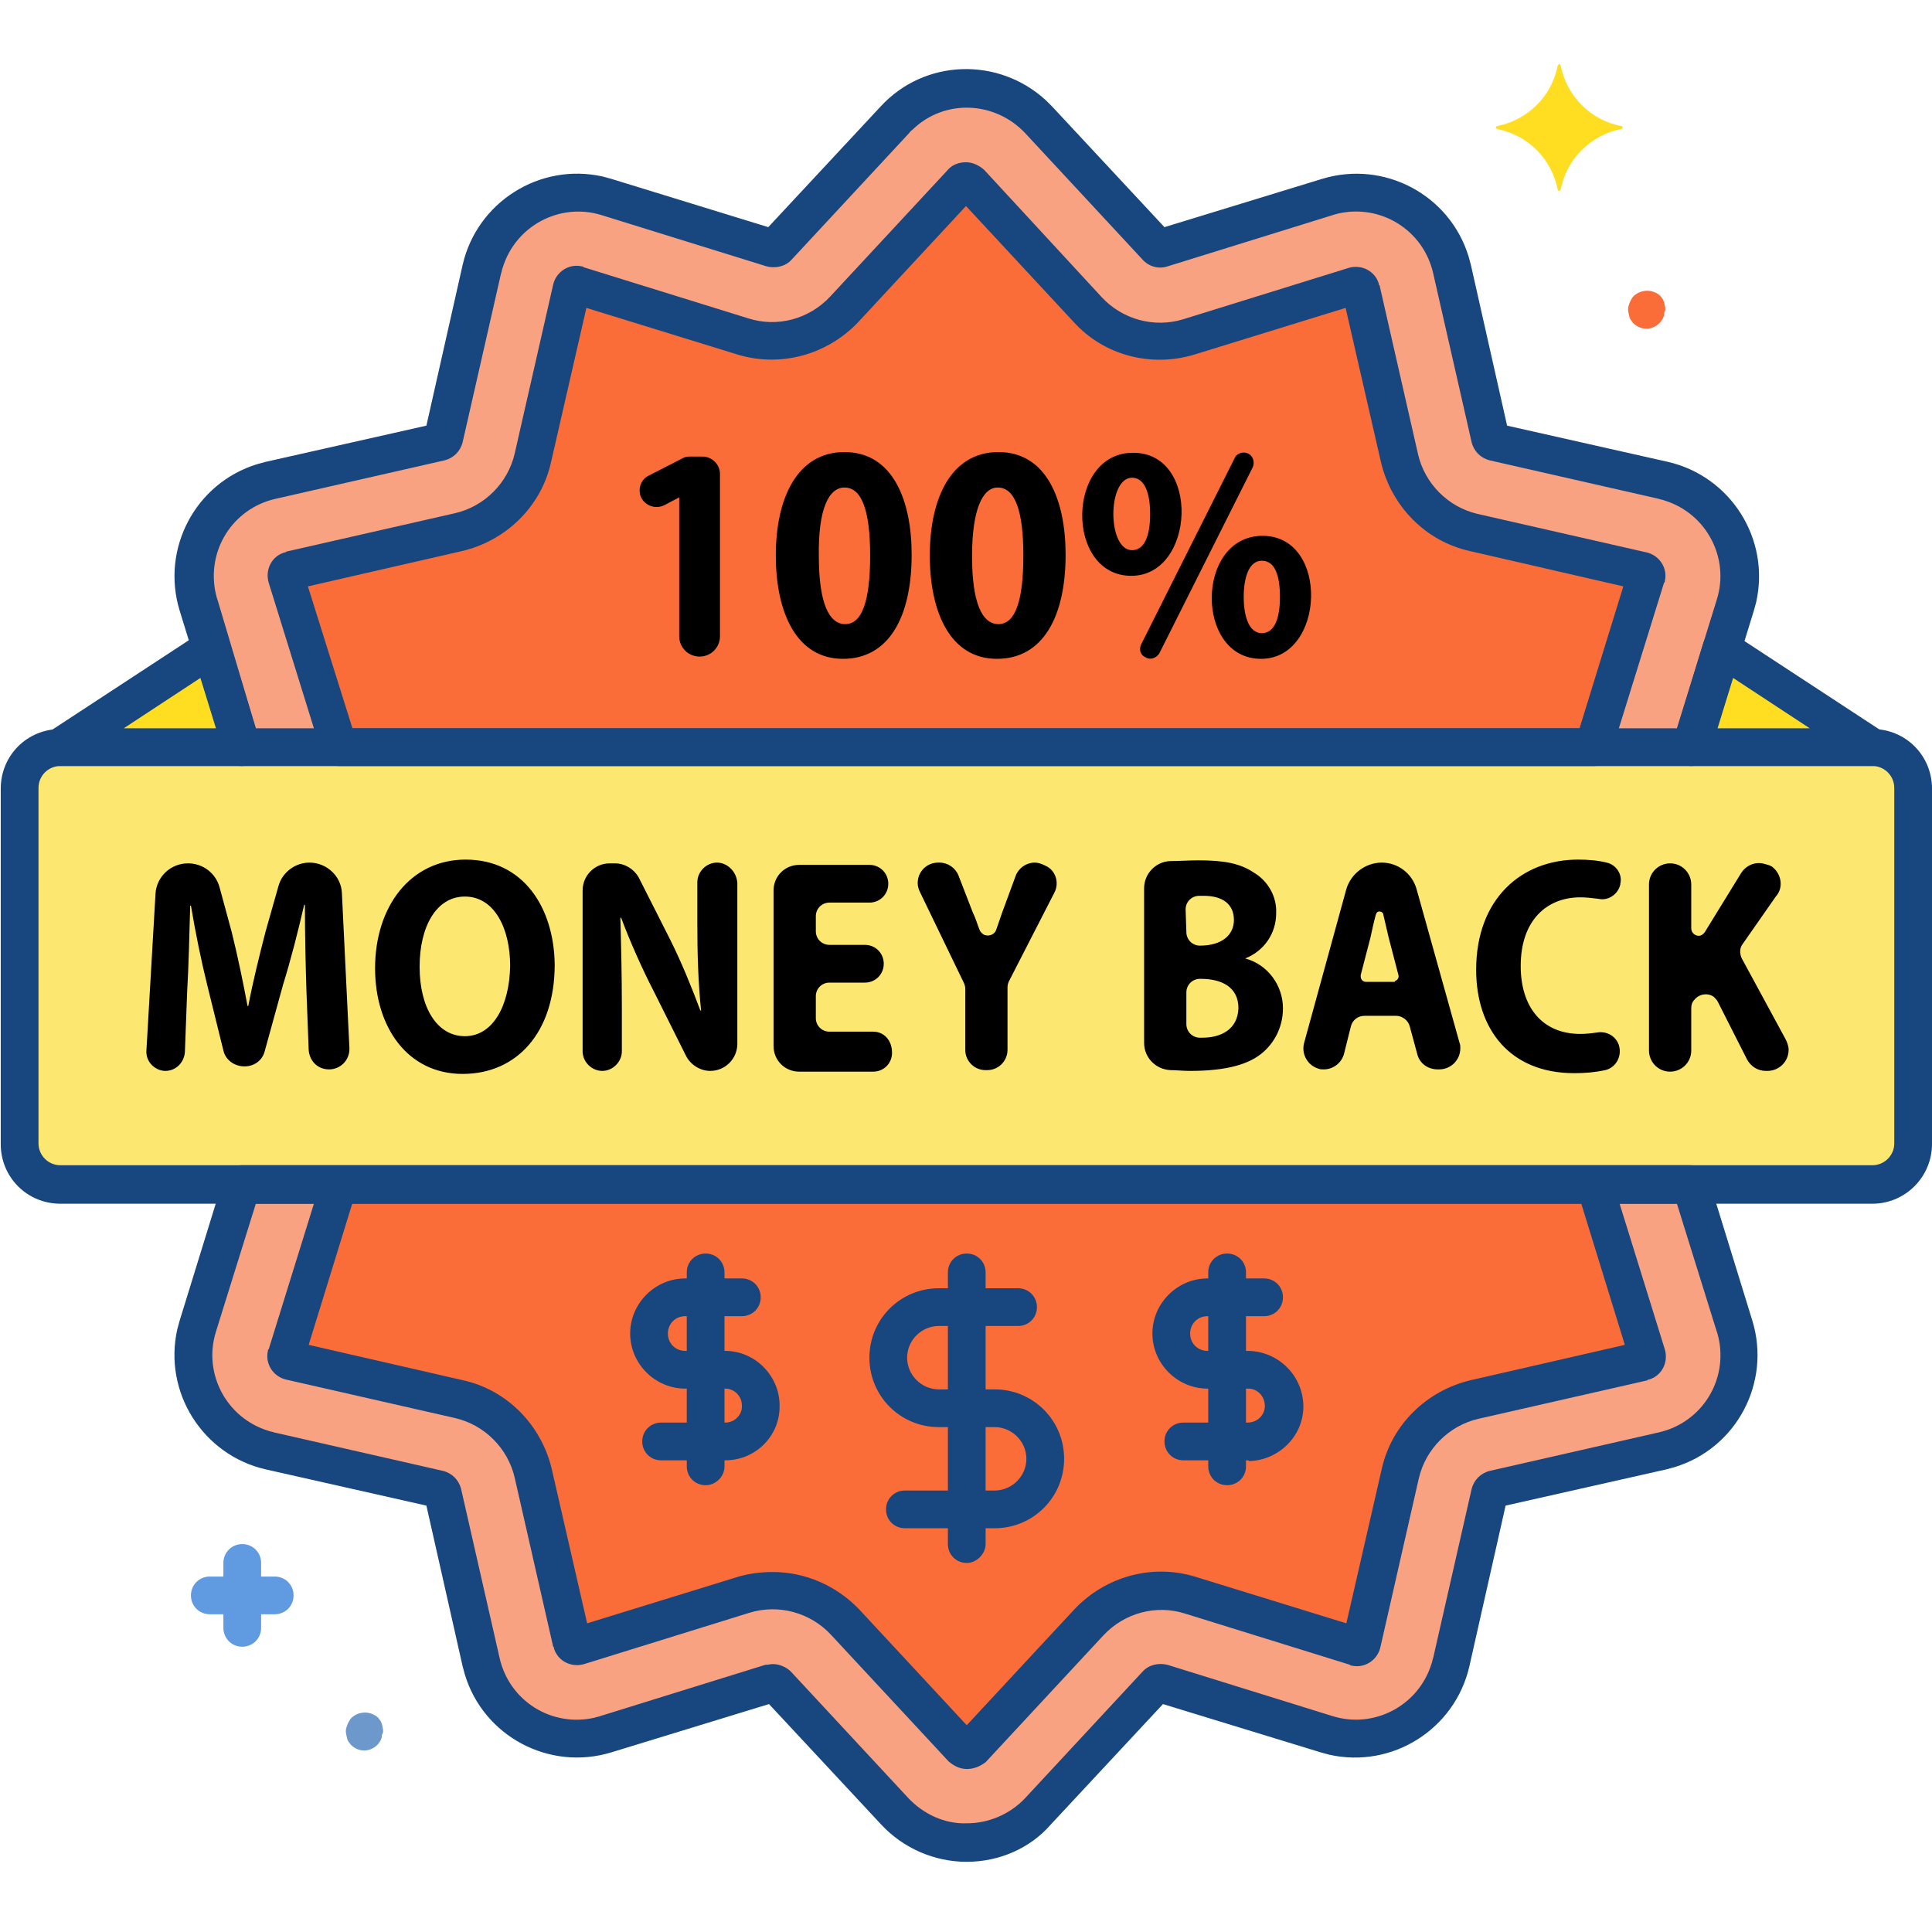
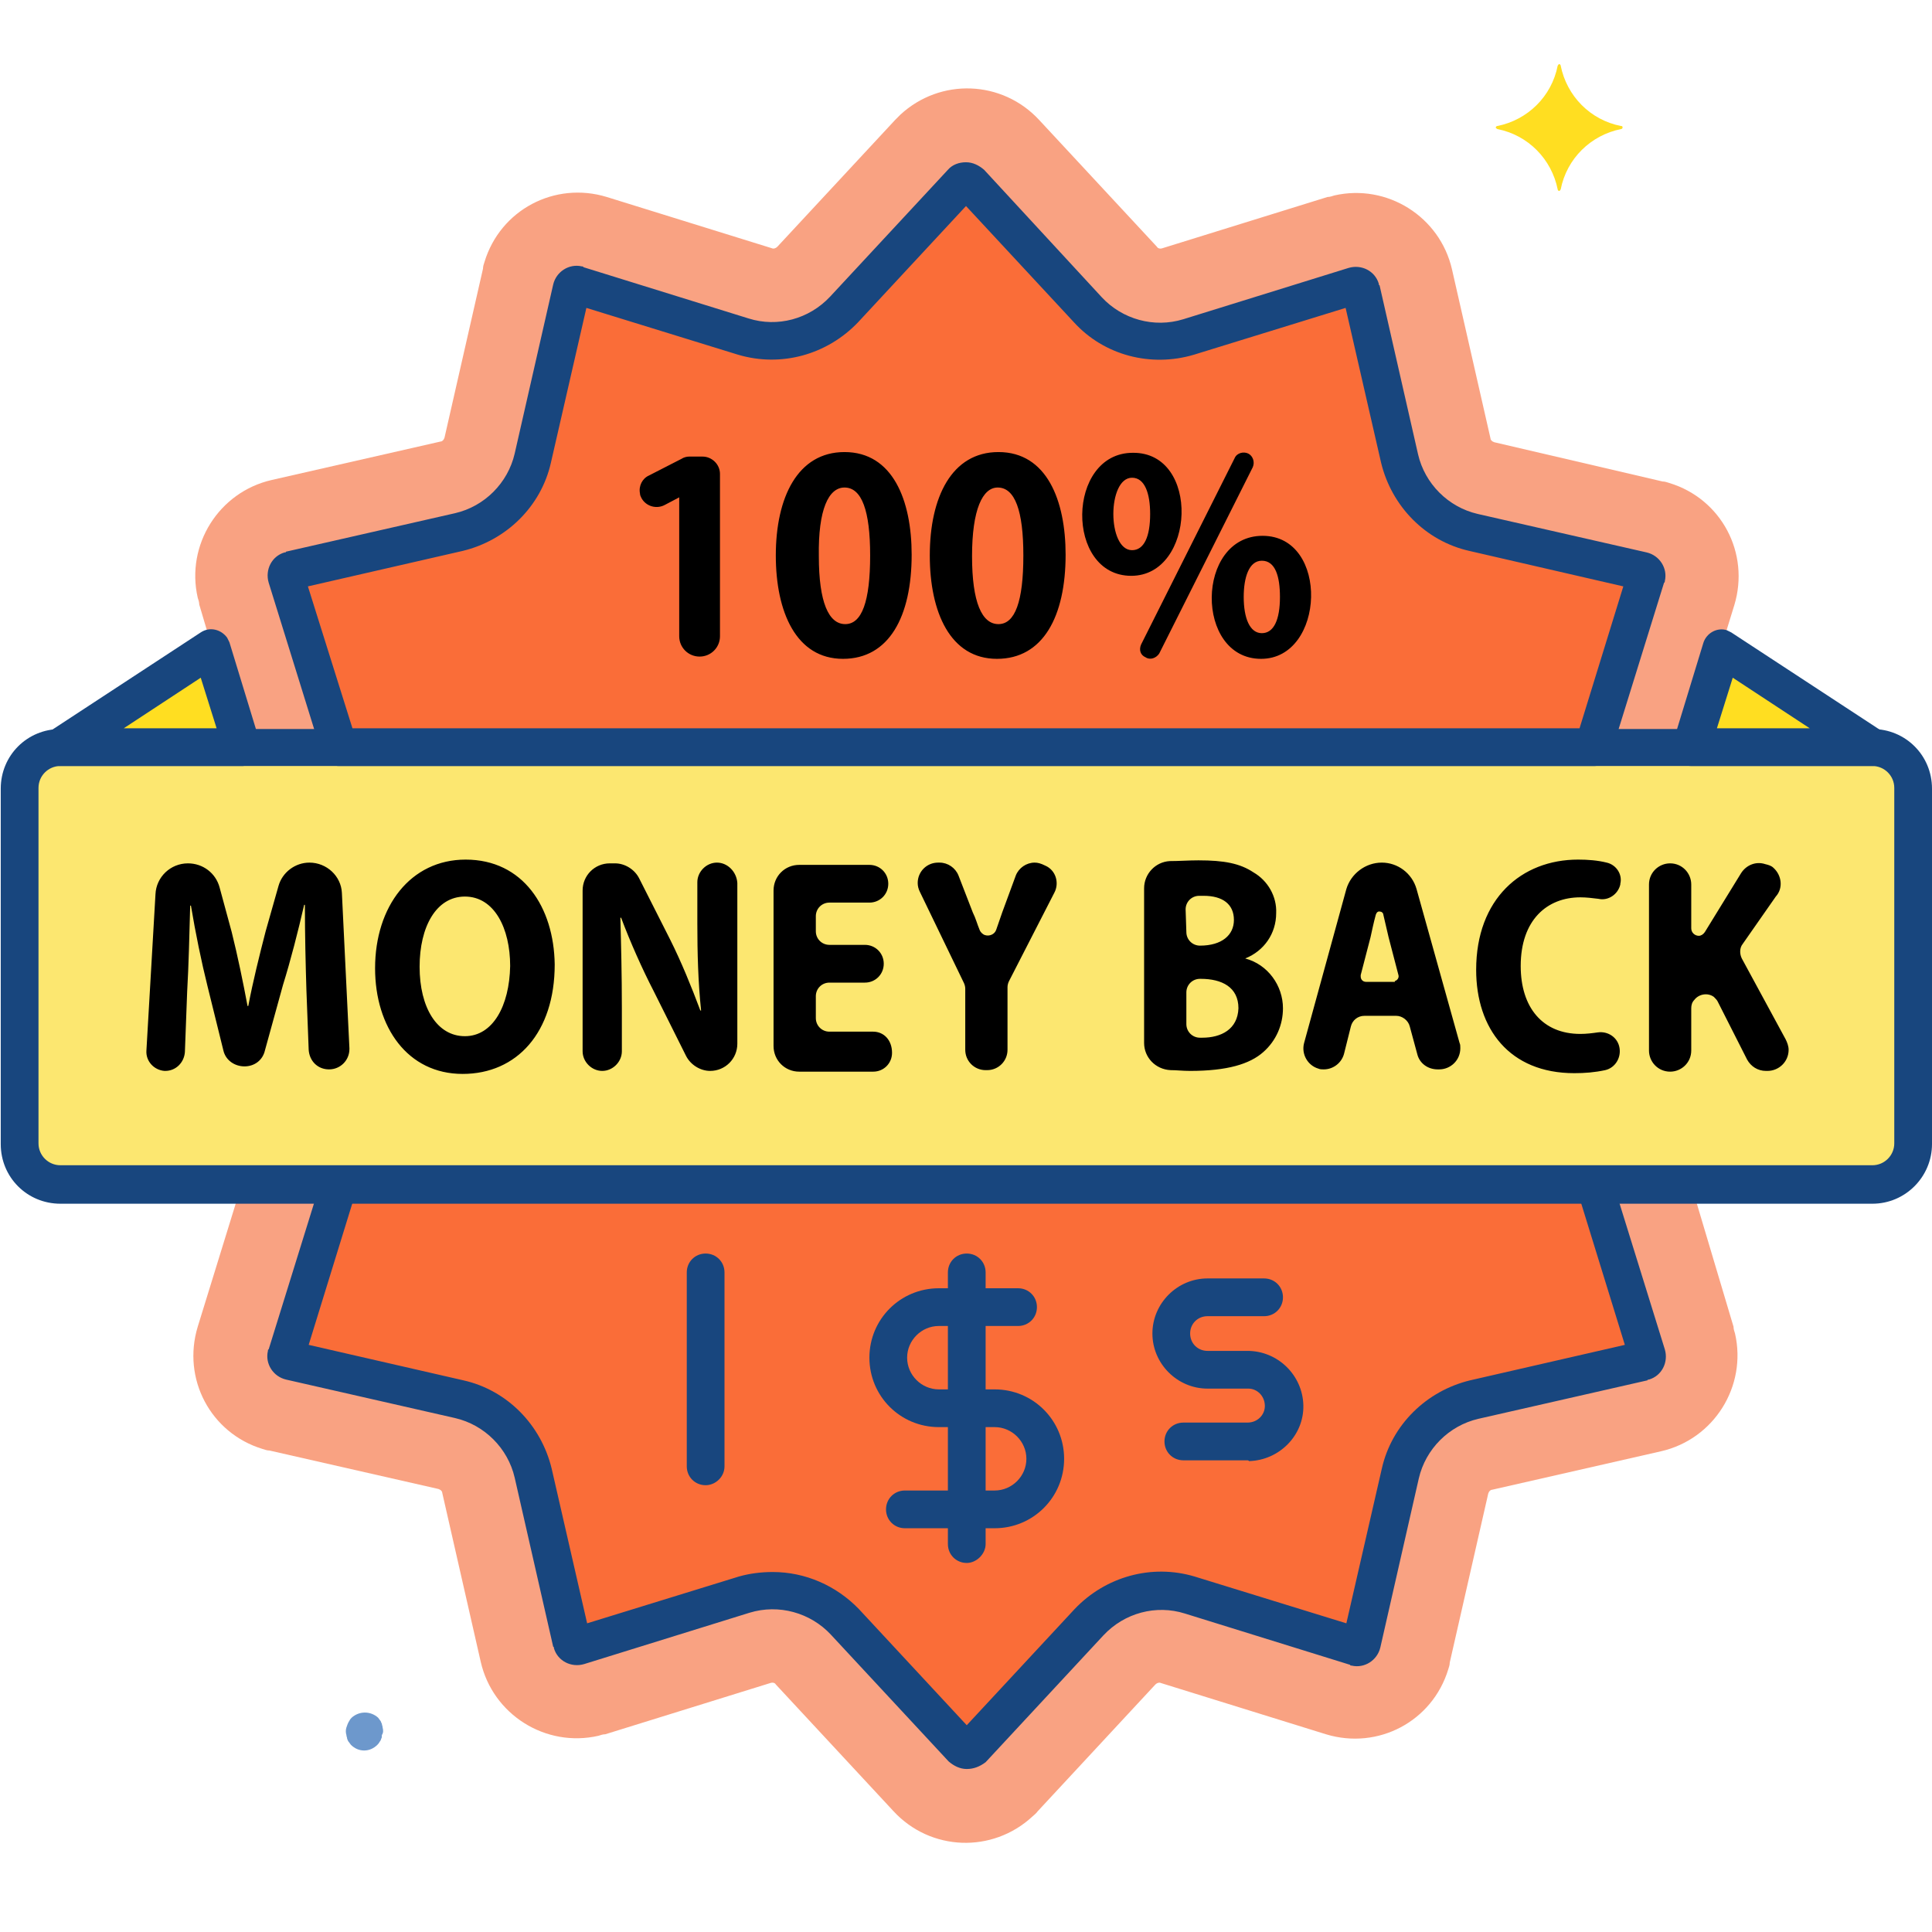
<svg xmlns="http://www.w3.org/2000/svg" width="70" height="70" viewBox="0 0 70 70" fill="none">
  <g clip-path="url(#clip0_87_230)">
    <path d="M8.75 27.07H61.25L62.836 21.93C63.41 20.043 62.371 18.074 60.484 17.5C60.402 17.473 60.32 17.445 60.238 17.445L54.141 16.023C54.059 15.996 54.004 15.941 54.004 15.887L52.609 9.762C52.172 7.848 50.258 6.645 48.344 7.082C48.262 7.109 48.18 7.137 48.098 7.137L42.109 8.996C42.027 9.023 41.945 8.996 41.918 8.941L37.652 4.348C36.312 2.898 34.07 2.816 32.621 4.156C32.566 4.211 32.512 4.266 32.43 4.348L28.164 8.941C28.109 8.996 28.027 9.023 27.973 8.996L21.984 7.137C20.098 6.562 18.129 7.602 17.555 9.488C17.527 9.57 17.5 9.652 17.5 9.734L16.105 15.859C16.078 15.941 16.023 15.996 15.969 15.996L9.844 17.391C7.93 17.828 6.727 19.742 7.164 21.656C7.191 21.738 7.219 21.82 7.219 21.902L8.75 27.07ZM61.277 42.93H8.75L7.164 48.07C6.59 49.957 7.629 51.926 9.516 52.5C9.598 52.527 9.68 52.555 9.762 52.555L15.887 53.949C15.969 53.977 16.023 54.031 16.023 54.086L17.418 60.211C17.855 62.125 19.77 63.328 21.683 62.891C21.766 62.863 21.848 62.836 21.93 62.836L27.918 60.977C28 60.949 28.082 60.977 28.109 61.031L32.375 65.625C33.715 67.074 35.957 67.156 37.406 65.816C37.461 65.762 37.543 65.707 37.598 65.625L41.863 61.031C41.918 60.977 42 60.949 42.055 60.977L48.043 62.836C49.93 63.41 51.898 62.371 52.473 60.484C52.5 60.402 52.527 60.32 52.527 60.238L53.922 54.113C53.949 54.031 54.004 53.977 54.059 53.977L60.184 52.582C62.098 52.145 63.301 50.23 62.863 48.316C62.836 48.234 62.809 48.152 62.809 48.07L61.277 42.93Z" fill="#F9A282" />
    <path d="M12.223 26.934C12.25 26.988 12.25 27.016 12.25 27.07H57.75C57.75 27.016 57.777 26.988 57.777 26.934L59.637 20.945C59.664 20.836 59.609 20.727 59.5 20.699C59.5 20.699 59.5 20.699 59.472 20.699L53.347 19.305C52.008 19.004 50.969 17.965 50.668 16.625L49.273 10.5C49.246 10.391 49.137 10.336 49.027 10.363C49.027 10.363 49.027 10.363 49 10.363L43.012 12.223C41.699 12.605 40.305 12.25 39.375 11.238L35.109 6.645C35.027 6.562 34.918 6.562 34.836 6.645L30.57 11.238C29.64 12.223 28.219 12.605 26.933 12.223L20.945 10.363C20.836 10.336 20.726 10.391 20.699 10.5C20.699 10.5 20.699 10.5 20.699 10.527L19.305 16.652C19.004 17.992 17.965 19.031 16.625 19.332L10.5 20.727C10.39 20.754 10.336 20.863 10.363 20.973C10.363 20.973 10.363 20.973 10.363 21L12.223 26.934ZM57.805 43.066C57.777 43.012 57.777 42.984 57.777 42.93H12.277C12.277 42.984 12.25 43.012 12.25 43.066L10.39 49.055C10.363 49.164 10.418 49.273 10.527 49.301C10.527 49.301 10.527 49.301 10.555 49.301L16.68 50.695C18.019 50.996 19.058 52.035 19.359 53.375L20.754 59.5C20.781 59.609 20.89 59.664 21 59.637C21 59.637 21 59.637 21.027 59.637L27.015 57.777C28.328 57.367 29.723 57.75 30.652 58.762L34.918 63.355C35 63.438 35.109 63.438 35.191 63.355L39.457 58.762C40.387 57.777 41.809 57.395 43.094 57.777L49.082 59.637C49.191 59.664 49.301 59.609 49.328 59.5C49.328 59.5 49.328 59.5 49.328 59.473L50.722 53.348C51.023 52.008 52.062 50.969 53.402 50.668L59.527 49.273C59.637 49.246 59.691 49.137 59.664 49.027C59.664 49.027 59.664 49.027 59.664 49L57.805 43.066Z" fill="#FA6D38" />
    <path d="M2.188 27.07H67.84C68.66 27.07 69.316 27.727 69.316 28.547V41.426C69.316 42.246 68.66 42.902 67.84 42.902H2.188C1.367 42.902 0.711 42.246 0.711 41.426V28.547C0.711 27.727 1.367 27.07 2.188 27.07Z" fill="#FCE770" />
    <path d="M2.188 27.07L7.656 23.488L8.75 27.07H2.188Z" fill="#FFDE21" />
    <path d="M67.84 27.07L62.371 23.488L61.277 27.07H67.84Z" fill="#FFDE21" />
-     <path d="M9.953 57.121H9.461V56.629C9.461 56.246 9.16 55.945 8.777 55.945C8.395 55.945 8.094 56.246 8.094 56.629V57.121H7.602C7.219 57.121 6.918 57.422 6.918 57.805C6.918 58.188 7.219 58.488 7.602 58.488H8.094V58.98C8.094 59.363 8.395 59.664 8.777 59.664C9.16 59.664 9.461 59.363 9.461 58.98V58.488H9.953C10.336 58.488 10.637 58.188 10.637 57.805C10.637 57.422 10.336 57.121 9.953 57.121Z" fill="#609BE2" />
-     <path d="M60.32 11.074C60.32 11.02 60.293 10.992 60.293 10.938C60.266 10.91 60.266 10.855 60.238 10.828C60.211 10.801 60.184 10.746 60.156 10.719C59.883 10.473 59.473 10.473 59.199 10.719C59.172 10.746 59.145 10.773 59.117 10.828C59.062 10.91 59.035 10.992 59.008 11.074C58.98 11.156 58.98 11.266 59.008 11.348C59.008 11.402 59.035 11.43 59.035 11.484C59.062 11.539 59.062 11.566 59.09 11.594C59.117 11.621 59.145 11.676 59.172 11.703C59.445 11.977 59.855 11.977 60.129 11.703C60.156 11.676 60.184 11.648 60.211 11.594C60.238 11.566 60.266 11.512 60.266 11.484C60.293 11.457 60.293 11.402 60.293 11.348C60.348 11.238 60.348 11.156 60.32 11.074Z" fill="#FA6D38" />
    <path d="M13.863 62.59C13.863 62.535 13.836 62.508 13.836 62.453C13.809 62.426 13.809 62.371 13.781 62.344C13.754 62.316 13.727 62.262 13.699 62.234C13.426 61.988 13.016 61.988 12.742 62.234C12.715 62.262 12.688 62.289 12.66 62.344C12.605 62.426 12.578 62.508 12.551 62.59C12.523 62.672 12.523 62.781 12.551 62.863C12.551 62.918 12.578 62.945 12.578 63C12.605 63.055 12.605 63.082 12.633 63.109C12.66 63.137 12.688 63.191 12.715 63.219C12.988 63.492 13.398 63.492 13.672 63.219C13.699 63.191 13.727 63.164 13.754 63.109C13.781 63.082 13.809 63.027 13.809 63C13.836 62.973 13.836 62.918 13.836 62.863C13.891 62.781 13.891 62.699 13.863 62.59Z" fill="#6D98CC" />
    <path d="M58.734 4.566C57.613 4.348 56.766 3.473 56.547 2.379C56.547 2.352 56.52 2.324 56.492 2.324C56.465 2.324 56.465 2.352 56.438 2.379C56.219 3.5 55.344 4.348 54.25 4.566C54.223 4.566 54.195 4.594 54.195 4.621C54.195 4.648 54.223 4.648 54.25 4.676C55.371 4.895 56.219 5.77 56.438 6.863C56.438 6.891 56.465 6.918 56.492 6.918C56.52 6.918 56.52 6.891 56.547 6.863C56.766 5.742 57.641 4.895 58.734 4.676C58.762 4.676 58.789 4.648 58.789 4.621C58.789 4.566 58.762 4.566 58.734 4.566Z" fill="#FFDE21" />
    <path d="M67.84 43.613H2.188C0.984 43.613 0.027 42.656 0.027 41.453V28.574C0.027 27.371 0.984 26.414 2.188 26.414H67.84C69.043 26.414 70 27.371 70 28.574V41.453C70 42.629 69.043 43.613 67.84 43.613ZM2.188 27.754C1.75 27.754 1.395 28.109 1.395 28.547V41.426C1.395 41.863 1.75 42.219 2.188 42.219H67.84C68.277 42.219 68.633 41.863 68.633 41.426V28.547C68.633 28.109 68.277 27.754 67.84 27.754H2.188Z" fill="#18467E" />
-     <path d="M61.277 27.754H8.75C8.449 27.754 8.176 27.562 8.094 27.262L6.508 22.121C5.824 19.879 7.082 17.5 9.324 16.816C9.434 16.789 9.516 16.762 9.625 16.734L15.449 15.422L16.762 9.598C17.281 7.328 19.551 5.879 21.848 6.398C21.957 6.426 22.039 6.453 22.148 6.48L27.836 8.23L31.91 3.855C33.496 2.133 36.176 2.051 37.898 3.637C37.98 3.719 38.035 3.773 38.117 3.855L42.191 8.23L47.906 6.48C50.148 5.797 52.527 7.055 53.211 9.297C53.238 9.406 53.266 9.488 53.293 9.598L54.605 15.422L60.43 16.734C62.699 17.254 64.148 19.523 63.629 21.82C63.602 21.93 63.574 22.012 63.547 22.121L61.961 27.262C61.824 27.562 61.578 27.754 61.277 27.754ZM9.269 26.387H60.758L62.207 21.711C62.672 20.207 61.824 18.594 60.293 18.129C60.238 18.102 60.156 18.102 60.102 18.074L53.977 16.68C53.648 16.598 53.402 16.352 53.32 16.023L51.926 9.898C51.57 8.34 50.039 7.383 48.48 7.738C48.398 7.766 48.344 7.766 48.289 7.793L42.301 9.652C41.973 9.762 41.617 9.652 41.398 9.406L37.133 4.812C36.039 3.664 34.234 3.582 33.086 4.676C33.031 4.73 32.977 4.758 32.949 4.812L28.683 9.406C28.465 9.652 28.109 9.734 27.781 9.652L21.793 7.793C20.289 7.328 18.676 8.176 18.211 9.707C18.183 9.762 18.183 9.844 18.156 9.898L16.762 16.023C16.68 16.352 16.433 16.598 16.105 16.68L9.98 18.074C8.422 18.43 7.465 19.961 7.82 21.52C7.848 21.602 7.848 21.656 7.875 21.711L9.269 26.387ZM35.027 67.457C33.852 67.457 32.73 66.965 31.937 66.117L27.863 61.742L22.148 63.492C19.906 64.176 17.527 62.918 16.844 60.676C16.816 60.566 16.789 60.484 16.762 60.375L15.449 54.551L9.625 53.238C7.355 52.719 5.906 50.449 6.426 48.152C6.453 48.043 6.48 47.961 6.508 47.852L8.094 42.711C8.176 42.438 8.449 42.219 8.75 42.219H61.25C61.551 42.219 61.824 42.41 61.906 42.711L63.492 47.852C64.176 50.094 62.918 52.473 60.676 53.156C60.566 53.184 60.484 53.211 60.375 53.238L54.551 54.551L53.238 60.375C52.719 62.645 50.449 64.094 48.152 63.574C48.043 63.547 47.961 63.52 47.852 63.492L42.137 61.742L38.062 66.117C37.324 66.965 36.203 67.457 35.027 67.457ZM28 60.293C28.246 60.293 28.492 60.402 28.656 60.566L32.922 65.16C33.469 65.734 34.234 66.09 35.027 66.062C35.82 66.062 36.586 65.734 37.133 65.16L41.398 60.566C41.617 60.32 41.973 60.238 42.301 60.32L48.289 62.18C49.793 62.645 51.406 61.797 51.871 60.266C51.898 60.211 51.898 60.129 51.926 60.074L53.32 53.949C53.402 53.621 53.648 53.375 53.977 53.293L60.102 51.898C61.66 51.543 62.617 50.012 62.262 48.453C62.234 48.371 62.234 48.316 62.207 48.262L60.758 43.613H9.269L7.82 48.262C7.355 49.766 8.203 51.379 9.734 51.844C9.789 51.871 9.871 51.871 9.926 51.898L16.051 53.293C16.379 53.375 16.625 53.621 16.707 53.949L18.102 60.074C18.457 61.633 19.988 62.59 21.547 62.234C21.602 62.207 21.683 62.207 21.738 62.18L27.727 60.32C27.836 60.32 27.918 60.293 28 60.293Z" fill="#18467E" />
    <path d="M57.75 27.754H12.277C11.977 27.754 11.703 27.535 11.621 27.234V27.18C11.621 27.152 11.621 27.125 11.594 27.098L9.734 21.109C9.598 20.645 9.844 20.152 10.309 20.016C10.336 20.016 10.363 20.016 10.363 19.988L16.488 18.594C17.555 18.348 18.402 17.5 18.648 16.434L20.043 10.309C20.152 9.844 20.617 9.543 21.082 9.652C21.109 9.652 21.137 9.652 21.137 9.68L27.125 11.539C28.164 11.867 29.312 11.566 30.078 10.746L34.344 6.152C34.508 5.961 34.754 5.879 35 5.879C35.246 5.879 35.465 5.988 35.656 6.152L39.922 10.773C40.66 11.566 41.809 11.895 42.875 11.566L48.863 9.707C49.328 9.57 49.82 9.816 49.957 10.281C49.957 10.309 49.957 10.336 49.984 10.336L51.379 16.461C51.625 17.527 52.473 18.375 53.539 18.621L59.664 20.016C60.129 20.125 60.43 20.59 60.32 21.055C60.32 21.082 60.32 21.109 60.293 21.109L58.434 27.098C58.434 27.125 58.434 27.152 58.406 27.18V27.234C58.352 27.562 58.078 27.754 57.75 27.754ZM12.77 26.387H57.23L58.816 21.246L53.238 19.961C51.652 19.605 50.422 18.348 50.039 16.762L48.754 11.156L43.258 12.852C41.699 13.316 40.004 12.879 38.91 11.676L35 7.465L31.09 11.676C29.969 12.852 28.301 13.316 26.742 12.852L21.246 11.156L19.961 16.762C19.605 18.348 18.348 19.578 16.762 19.961L11.156 21.246L12.77 26.387ZM35.027 64.094C34.781 64.094 34.562 63.984 34.371 63.82L30.105 59.227C29.367 58.434 28.219 58.105 27.152 58.434L21.164 60.293C20.699 60.43 20.207 60.184 20.07 59.719C20.07 59.691 20.07 59.664 20.043 59.664L18.648 53.539C18.402 52.473 17.555 51.625 16.488 51.379L10.363 49.984C9.898 49.875 9.598 49.41 9.707 48.945C9.707 48.918 9.707 48.891 9.734 48.891L11.594 42.902C11.594 42.875 11.594 42.848 11.621 42.848V42.793C11.703 42.492 11.977 42.273 12.277 42.273H57.777C58.078 42.273 58.352 42.492 58.434 42.793V42.848C58.434 42.875 58.434 42.902 58.461 42.902L60.32 48.891C60.457 49.355 60.211 49.848 59.746 49.984C59.719 49.984 59.691 49.984 59.691 50.012L53.566 51.406C52.5 51.652 51.652 52.5 51.406 53.566L50.012 59.691C49.902 60.156 49.438 60.457 48.973 60.348C48.945 60.348 48.918 60.348 48.918 60.32L42.93 58.461C41.891 58.133 40.742 58.434 39.977 59.254L35.711 63.848C35.492 64.012 35.273 64.094 35.027 64.094ZM28 56.957C29.176 56.957 30.297 57.449 31.117 58.297L35.027 62.508L38.938 58.297C40.059 57.121 41.727 56.656 43.285 57.121L48.781 58.816L50.066 53.211C50.422 51.625 51.68 50.395 53.266 50.012L58.871 48.727L57.285 43.586H12.77L11.184 48.727L16.789 50.012C18.375 50.367 19.605 51.625 19.988 53.211L21.273 58.816L26.77 57.121C27.152 57.012 27.562 56.957 28 56.957ZM8.75 27.754H2.188C1.805 27.754 1.504 27.453 1.504 27.07C1.504 26.852 1.613 26.633 1.805 26.496L7.273 22.914C7.602 22.695 8.012 22.805 8.23 23.105C8.258 23.16 8.285 23.215 8.312 23.27L9.406 26.852C9.516 27.207 9.324 27.59 8.941 27.699C8.887 27.754 8.832 27.754 8.75 27.754ZM4.484 26.387H7.848L7.273 24.555L4.484 26.387ZM67.84 27.754H61.277C60.895 27.754 60.594 27.453 60.594 27.07C60.594 27.016 60.594 26.934 60.621 26.879L61.715 23.297C61.824 22.941 62.207 22.723 62.562 22.832C62.617 22.859 62.672 22.887 62.727 22.914L68.195 26.496C68.523 26.715 68.606 27.125 68.387 27.453C68.277 27.645 68.059 27.754 67.84 27.754ZM62.207 26.387H65.57L62.781 24.555L62.207 26.387Z" fill="#18467E" />
    <path d="M36.039 55.371H32.785C32.402 55.371 32.102 55.07 32.102 54.688C32.102 54.305 32.402 54.004 32.785 54.004H36.039C36.668 54.004 37.188 53.484 37.188 52.855C37.188 52.227 36.668 51.707 36.039 51.707H34.016C32.621 51.707 31.5 50.586 31.5 49.191C31.5 47.797 32.621 46.676 34.016 46.676H36.887C37.27 46.676 37.57 46.977 37.57 47.359C37.57 47.742 37.27 48.043 36.887 48.043H34.016C33.387 48.043 32.867 48.562 32.867 49.191C32.867 49.82 33.387 50.34 34.016 50.34H36.039C37.434 50.34 38.555 51.461 38.555 52.855C38.555 54.25 37.434 55.371 36.039 55.371Z" fill="#18467E" />
    <path d="M35.027 56.629C34.645 56.629 34.344 56.328 34.344 55.945V46.102C34.344 45.719 34.645 45.418 35.027 45.418C35.41 45.418 35.711 45.719 35.711 46.102V55.945C35.711 56.301 35.383 56.629 35.027 56.629ZM45.199 52.91H42.875C42.492 52.91 42.191 52.609 42.191 52.227C42.191 51.844 42.492 51.543 42.875 51.543H45.199C45.555 51.543 45.828 51.27 45.828 50.941C45.828 50.586 45.555 50.312 45.227 50.312H45.199H43.75C42.656 50.312 41.754 49.41 41.754 48.316C41.754 47.223 42.656 46.32 43.75 46.32H45.801C46.184 46.32 46.484 46.621 46.484 47.004C46.484 47.387 46.184 47.688 45.801 47.688H43.75C43.395 47.688 43.121 47.961 43.121 48.316C43.121 48.672 43.395 48.945 43.75 48.945H45.199C46.293 48.945 47.195 49.82 47.223 50.914C47.25 52.008 46.348 52.91 45.254 52.938C45.227 52.91 45.227 52.91 45.199 52.91Z" fill="#18467E" />
-     <path d="M44.461 53.812C44.078 53.812 43.777 53.512 43.777 53.129V46.102C43.777 45.719 44.078 45.418 44.461 45.418C44.844 45.418 45.145 45.719 45.145 46.102V53.129C45.145 53.512 44.844 53.812 44.461 53.812ZM26.277 52.91H23.953C23.57 52.91 23.27 52.609 23.27 52.227C23.27 51.844 23.57 51.543 23.953 51.543H26.277C26.633 51.543 26.906 51.242 26.879 50.914C26.879 50.586 26.605 50.312 26.277 50.312H24.828C23.734 50.312 22.832 49.41 22.832 48.316C22.832 47.223 23.734 46.32 24.828 46.32H26.879C27.262 46.32 27.562 46.621 27.562 47.004C27.562 47.387 27.262 47.688 26.879 47.688H24.828C24.473 47.688 24.199 47.961 24.199 48.316C24.199 48.672 24.473 48.945 24.828 48.945H26.277C27.371 48.945 28.273 49.875 28.246 50.969C28.246 52.035 27.371 52.91 26.277 52.91Z" fill="#18467E" />
    <path d="M25.566 53.812C25.184 53.812 24.883 53.512 24.883 53.129V46.102C24.883 45.719 25.184 45.418 25.566 45.418C25.949 45.418 26.25 45.719 26.25 46.102V53.129C26.25 53.512 25.922 53.812 25.566 53.812Z" fill="#18467E" />
    <path d="M24.609 18.02L24.09 18.293C23.789 18.457 23.406 18.348 23.242 18.047C23.215 17.992 23.188 17.938 23.188 17.883C23.133 17.609 23.27 17.336 23.516 17.227L24.691 16.625C24.773 16.57 24.883 16.543 24.965 16.543H25.457C25.785 16.543 26.086 16.816 26.086 17.172V23.051C26.086 23.461 25.758 23.789 25.348 23.789C24.938 23.789 24.609 23.461 24.609 23.051V18.02ZM33.031 20.098C33.031 22.34 32.211 23.871 30.543 23.871C28.848 23.871 28.109 22.176 28.109 20.125C28.109 18.02 28.902 16.379 30.598 16.379C32.348 16.379 33.031 18.129 33.031 20.098ZM29.668 20.152C29.668 21.82 30.023 22.613 30.625 22.613C31.227 22.613 31.527 21.793 31.527 20.125C31.527 18.512 31.227 17.664 30.598 17.664C30.023 17.664 29.641 18.457 29.668 20.152ZM38.609 20.098C38.609 22.34 37.789 23.871 36.121 23.871C34.426 23.871 33.688 22.176 33.688 20.125C33.688 18.02 34.48 16.379 36.176 16.379C37.926 16.379 38.609 18.129 38.609 20.098ZM35.219 20.152C35.219 21.82 35.574 22.613 36.176 22.613C36.777 22.613 37.078 21.793 37.078 20.125C37.078 18.512 36.777 17.664 36.148 17.664C35.602 17.664 35.219 18.457 35.219 20.152ZM40.988 20.863C38.582 20.863 38.637 16.406 41.043 16.406C43.504 16.379 43.312 20.863 40.988 20.863ZM41.016 19.934C41.453 19.934 41.672 19.441 41.672 18.621C41.672 17.883 41.48 17.309 41.016 17.309C40.113 17.309 40.113 19.934 41.016 19.934ZM45.691 23.871C43.285 23.871 43.312 19.414 45.746 19.414C48.18 19.414 48.016 23.871 45.691 23.871ZM45.062 21.629C45.062 22.395 45.281 22.941 45.719 22.941C46.156 22.941 46.375 22.449 46.375 21.629C46.375 20.891 46.211 20.316 45.719 20.316C45.254 20.316 45.062 20.918 45.062 21.629ZM11.211 31.254C10.691 31.254 10.227 31.609 10.09 32.102L9.625 33.742C9.406 34.59 9.16 35.574 8.996 36.449H8.969C8.805 35.574 8.613 34.645 8.395 33.77L7.957 32.156C7.82 31.637 7.355 31.281 6.809 31.281C6.18 31.281 5.66 31.773 5.633 32.402L5.305 38.062C5.277 38.445 5.578 38.773 5.961 38.801H5.988C6.371 38.801 6.672 38.5 6.699 38.117L6.781 35.93C6.836 35 6.863 33.824 6.891 32.812H6.918C7.082 33.797 7.301 34.863 7.52 35.738L8.094 38.062C8.176 38.418 8.504 38.637 8.859 38.637C9.215 38.637 9.516 38.418 9.598 38.062L10.254 35.684C10.527 34.809 10.801 33.742 11.02 32.785H11.047C11.047 33.879 11.074 34.973 11.102 35.875L11.184 38.035C11.211 38.445 11.512 38.746 11.922 38.746C12.332 38.746 12.66 38.418 12.66 38.008V37.98L12.387 32.348C12.359 31.746 11.84 31.254 11.211 31.254ZM16.871 31.145C14.875 31.145 13.59 32.84 13.59 35.082C13.59 37.215 14.766 38.91 16.762 38.91C18.73 38.91 20.098 37.406 20.098 34.945C20.07 32.867 18.949 31.145 16.871 31.145ZM16.844 37.543C15.832 37.543 15.203 36.504 15.203 35.027C15.203 33.578 15.805 32.484 16.844 32.484C17.91 32.484 18.484 33.633 18.484 35C18.457 36.449 17.855 37.543 16.844 37.543ZM25.977 31.254C25.594 31.254 25.266 31.582 25.266 31.965V33.469C25.266 34.508 25.293 35.574 25.402 36.613H25.375C25.047 35.738 24.691 34.863 24.281 34.043L23.16 31.828C22.996 31.5 22.641 31.281 22.285 31.281H22.094C21.547 31.281 21.109 31.719 21.109 32.266V38.09C21.109 38.473 21.438 38.801 21.82 38.801C22.203 38.801 22.531 38.473 22.531 38.09V36.531C22.531 35.301 22.504 34.234 22.477 33.25H22.504C22.832 34.125 23.27 35.109 23.68 35.902L24.855 38.254C25.02 38.582 25.375 38.801 25.73 38.801C26.277 38.801 26.715 38.363 26.715 37.816V31.992C26.688 31.582 26.359 31.254 25.977 31.254ZM31.637 37.379H30.051C29.777 37.379 29.559 37.16 29.559 36.887V36.094C29.559 35.82 29.777 35.602 30.051 35.602H31.336C31.719 35.602 32.02 35.301 32.02 34.918C32.02 34.535 31.719 34.234 31.336 34.234H30.051C29.777 34.234 29.559 34.016 29.559 33.742V33.195C29.559 32.922 29.777 32.703 30.051 32.703H31.5C31.883 32.703 32.184 32.402 32.184 32.02C32.184 31.637 31.883 31.336 31.5 31.336H28.957C28.438 31.336 28.027 31.746 28.027 32.266V37.898C28.027 38.418 28.438 38.828 28.957 38.828H31.637C32.02 38.828 32.32 38.527 32.32 38.145C32.32 37.68 32.02 37.379 31.637 37.379ZM37.488 31.254C37.188 31.254 36.914 31.445 36.805 31.719L36.312 33.059L36.094 33.688C36.039 33.852 35.848 33.934 35.684 33.879C35.602 33.852 35.52 33.77 35.492 33.688C35.41 33.496 35.355 33.277 35.246 33.059L34.727 31.719C34.617 31.445 34.344 31.254 34.043 31.254H33.988C33.578 31.254 33.25 31.582 33.25 31.992C33.25 32.102 33.277 32.211 33.332 32.32L34.918 35.602C34.945 35.656 34.973 35.738 34.973 35.82V38.035C34.973 38.445 35.301 38.773 35.711 38.773H35.766C36.176 38.773 36.504 38.445 36.504 38.035V35.766C36.504 35.684 36.531 35.602 36.559 35.547L38.199 32.348C38.391 31.992 38.254 31.527 37.871 31.363C37.707 31.281 37.598 31.254 37.488 31.254ZM45.117 34.727C45.801 34.453 46.238 33.824 46.238 33.086C46.266 32.484 45.938 31.91 45.418 31.609C44.926 31.281 44.352 31.172 43.422 31.172C43.066 31.172 42.711 31.199 42.383 31.199C41.863 31.227 41.453 31.664 41.453 32.184V37.789C41.453 38.309 41.863 38.746 42.41 38.773C42.629 38.773 42.848 38.801 43.121 38.801C44.461 38.801 45.281 38.555 45.773 38.117C46.238 37.707 46.484 37.133 46.484 36.531C46.484 35.711 45.938 34.945 45.117 34.727ZM42.957 32.949C42.957 32.676 43.176 32.457 43.449 32.457C43.504 32.457 43.559 32.457 43.613 32.457C44.297 32.457 44.707 32.758 44.707 33.332C44.707 33.879 44.27 34.262 43.477 34.262C43.203 34.262 42.984 34.043 42.984 33.77L42.957 32.949ZM43.559 37.598H43.477C43.203 37.598 42.984 37.379 42.984 37.105V35.957C42.984 35.684 43.203 35.465 43.477 35.465H43.504C44.27 35.465 44.871 35.766 44.871 36.531C44.844 37.297 44.242 37.598 43.559 37.598ZM51.324 32.211C51.16 31.637 50.641 31.254 50.066 31.254C49.465 31.254 48.945 31.664 48.781 32.211L47.25 37.789C47.141 38.199 47.387 38.609 47.77 38.719C47.824 38.746 47.906 38.746 47.961 38.746C48.316 38.746 48.617 38.5 48.699 38.172L48.945 37.188C49 36.969 49.191 36.805 49.438 36.805H50.586C50.805 36.805 51.023 36.969 51.078 37.188L51.352 38.199C51.434 38.527 51.734 38.746 52.09 38.746H52.145C52.555 38.746 52.91 38.418 52.91 37.98C52.91 37.898 52.91 37.844 52.883 37.789L51.324 32.211ZM50.531 35.574H49.492C49.383 35.574 49.301 35.492 49.301 35.383C49.301 35.355 49.301 35.355 49.301 35.328L49.656 33.961C49.711 33.715 49.766 33.441 49.848 33.141C49.875 33.059 49.93 33.004 50.012 33.031C50.066 33.031 50.121 33.086 50.121 33.141L50.312 33.961L50.668 35.328C50.695 35.41 50.641 35.52 50.531 35.547C50.559 35.574 50.531 35.574 50.531 35.574ZM58.215 31.254C57.887 31.172 57.531 31.145 57.176 31.145C55.125 31.145 53.484 32.566 53.484 35.137C53.484 37.27 54.688 38.883 57.039 38.883C57.422 38.883 57.777 38.855 58.16 38.773C58.516 38.691 58.734 38.336 58.68 37.98C58.625 37.598 58.27 37.352 57.887 37.406C57.695 37.434 57.477 37.461 57.258 37.461C55.891 37.461 55.098 36.504 55.098 35C55.098 33.332 56.055 32.512 57.258 32.512C57.477 32.512 57.695 32.539 57.914 32.566C58.27 32.648 58.625 32.402 58.707 32.047V32.02C58.789 31.691 58.57 31.336 58.215 31.254ZM64.695 37.652L63.109 34.727C63.027 34.562 63.027 34.344 63.137 34.207L64.34 32.484C64.613 32.184 64.559 31.719 64.258 31.445C64.176 31.363 64.066 31.336 63.957 31.309C63.629 31.199 63.273 31.336 63.082 31.637L61.77 33.77C61.715 33.852 61.633 33.906 61.551 33.906C61.414 33.906 61.277 33.797 61.277 33.633V32.047C61.277 31.637 60.949 31.281 60.512 31.281C60.102 31.281 59.746 31.609 59.746 32.047V38.062C59.746 38.473 60.074 38.828 60.512 38.828C60.922 38.828 61.277 38.5 61.277 38.062V36.531C61.277 36.422 61.305 36.312 61.387 36.23C61.551 36.012 61.879 35.957 62.098 36.121C62.152 36.176 62.207 36.23 62.234 36.285L63.301 38.391C63.438 38.637 63.684 38.801 63.984 38.801H64.039C64.449 38.801 64.805 38.473 64.805 38.035C64.805 37.898 64.75 37.762 64.695 37.652ZM41.344 23.352L44.734 16.598C44.816 16.406 45.062 16.352 45.227 16.434C45.391 16.516 45.473 16.734 45.391 16.926L42 23.68C41.891 23.844 41.672 23.926 41.508 23.816C41.316 23.734 41.262 23.543 41.344 23.352Z" fill="black" />
  </g>
  <defs>
    <clipPath id="clip0_87_230">
      <rect width="70" height="70" fill="white" />
    </clipPath>
  </defs>
</svg>